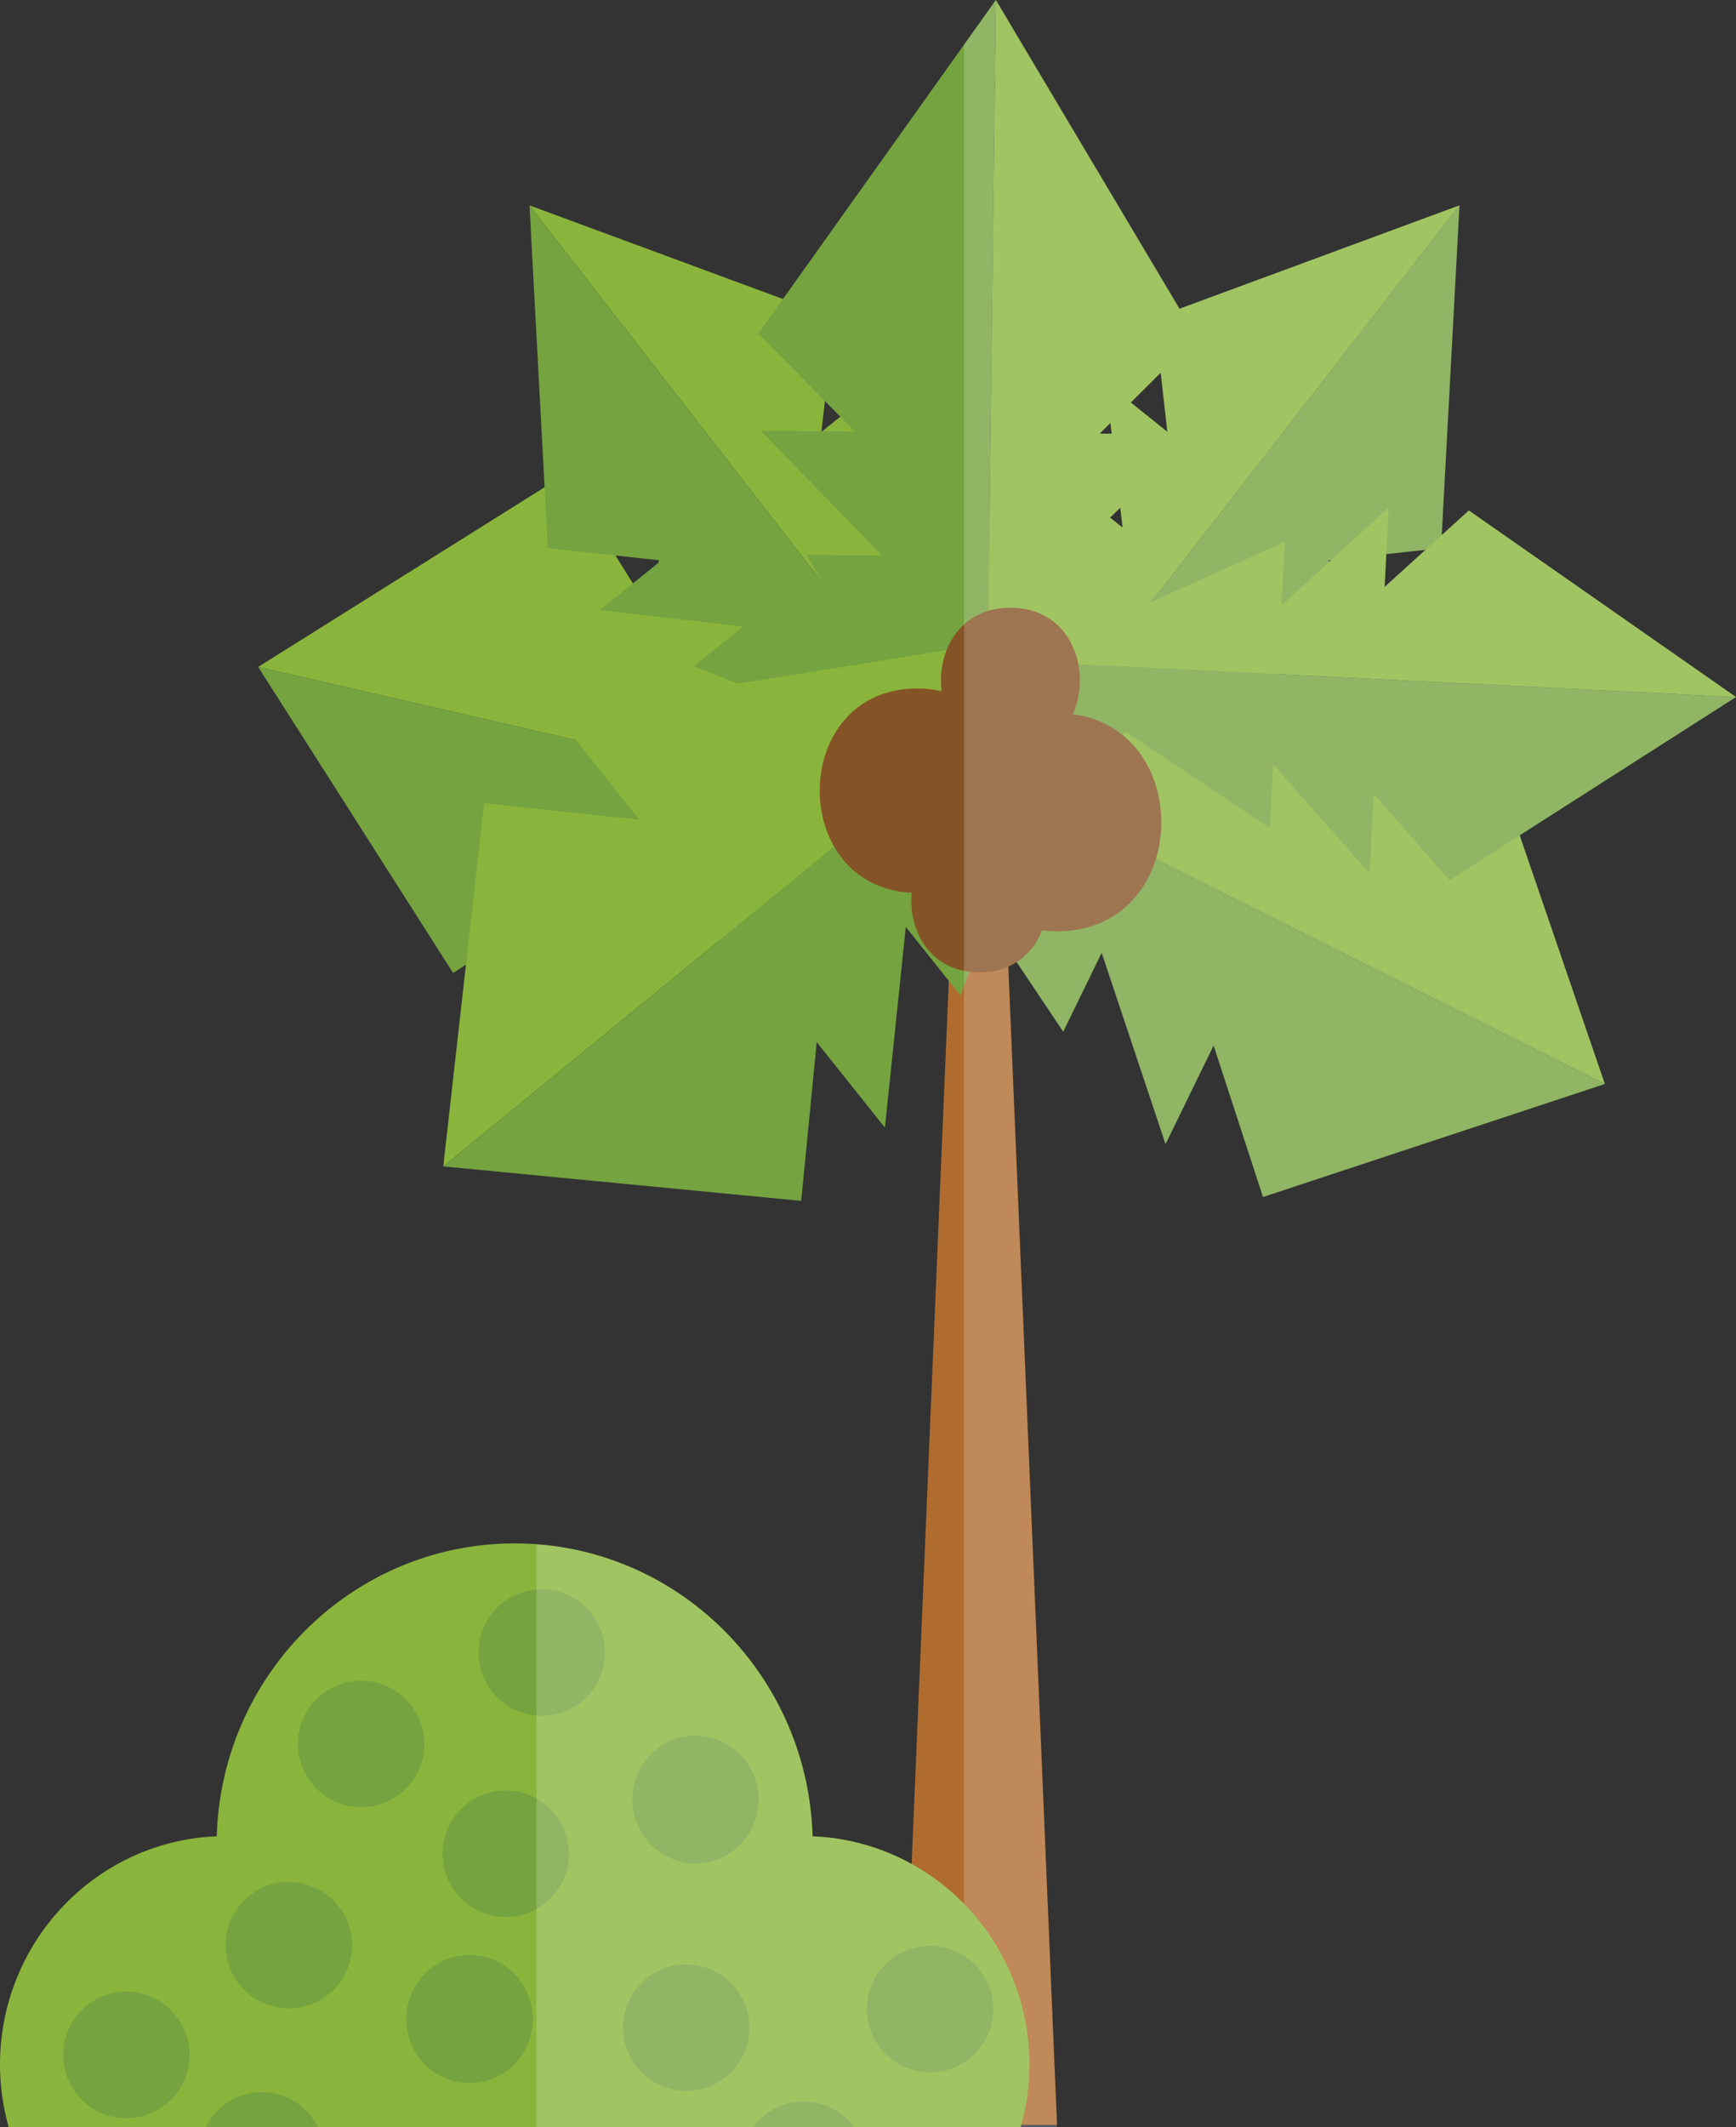
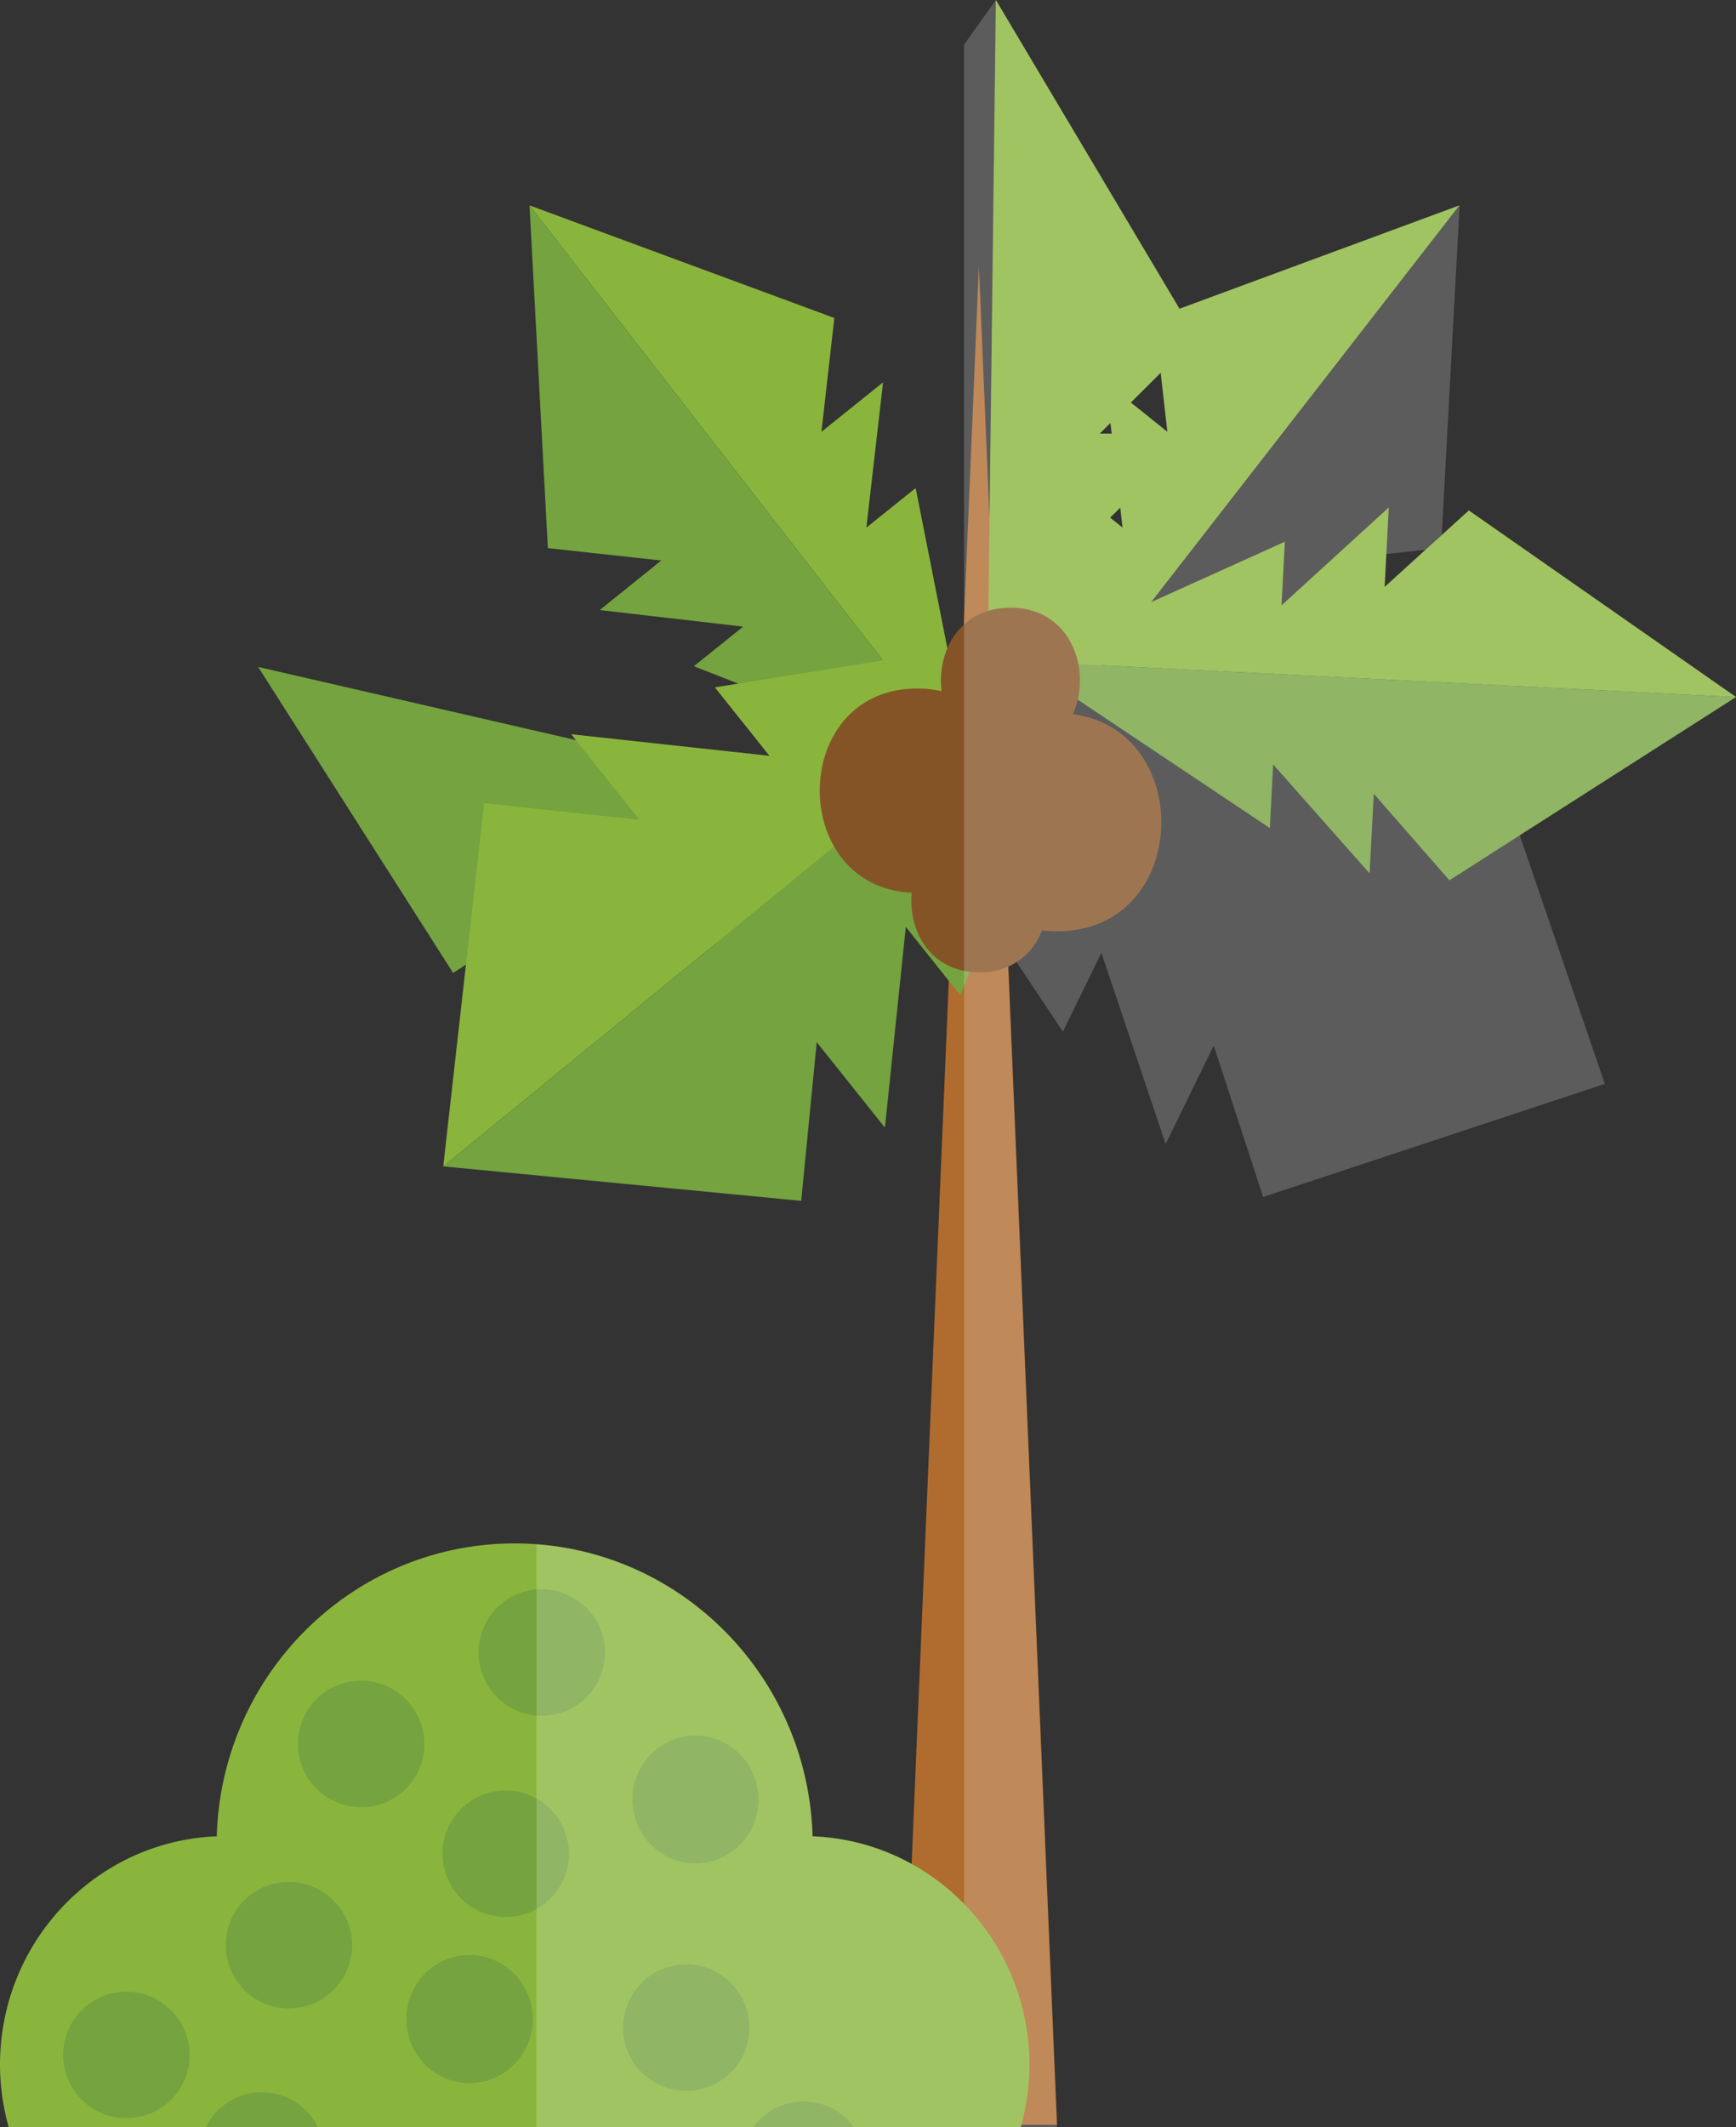
<svg xmlns="http://www.w3.org/2000/svg" viewBox="0 0 336.58 412.17">
  <rect x="0" y="0" width="336.58" height="412.17" fill="#333333" stroke="none" />
  <defs>
    <style>.cls-1{fill:#b06c2f;}.cls-2{fill:#8ab53c;}.cls-3{fill:#74a33f;}.cls-4{fill:#855426;}.cls-5{fill:#fff;opacity:0.2;}</style>
  </defs>
  <title>trees</title>
  <g id="Слой_2" data-name="Слой 2">
    <g id="safari">
      <polygon class="cls-1" points="189.79 51.47 174.62 411.68 204.95 411.68 189.79 51.47" />
-       <polygon class="cls-2" points="188.23 144.97 154.64 113.58 150.91 130.2 130.36 97.08 125.7 117.85 109.54 91.93 50.05 129.22 188.56 161.08 188.23 144.97" />
      <polygon class="cls-3" points="181.47 175.09 137.86 188.37 141.59 171.75 108.91 192.63 113.57 171.85 87.85 188.51 50.05 129.22 188.56 161.08 181.47 175.09" />
      <polygon class="cls-2" points="177.53 94.56 167.97 102.23 171.21 74.08 159.26 83.67 161.76 61.61 102.66 39.79 188.57 150.31 177.53 94.56" />
      <polygon class="cls-3" points="134.53 129.08 144.08 121.41 116.27 118.2 128.21 108.6 106.22 106.2 102.66 39.79 188.57 150.31 134.53 129.08" />
      <polygon class="cls-2" points="222.16 108.06 207.54 107.93 231.49 84.17 213.22 84.01 231.95 65.35 193.08 0 191.02 168.44 222.16 108.06" />
-       <polygon class="cls-3" points="156.42 107.5 171.02 107.63 147.49 83.45 165.75 83.6 147.04 64.62 193.08 0 191.02 168.44 156.42 107.5" />
-       <polygon class="cls-2" points="194.1 134.05 239.72 131.13 232.26 146.41 268.85 133.82 259.53 152.92 288.22 143.12 311.15 210.03 183.81 146.34 194.1 134.05" />
-       <polygon class="cls-3" points="180.58 161.74 206.16 199.88 213.62 184.6 225.97 221.67 235.29 202.57 244.87 231.92 311.15 210.03 183.81 146.34 180.58 161.74" />
      <polygon class="cls-2" points="208.08 94.56 217.64 102.23 214.39 74.08 226.34 83.67 223.85 61.61 282.95 39.79 197.03 150.31 208.08 94.56" />
-       <polygon class="cls-3" points="251.08 129.08 241.52 121.41 269.34 118.2 257.4 108.6 279.39 106.2 282.95 39.79 197.03 150.31 251.08 129.08" />
      <polygon class="cls-2" points="249.11 104.96 248.46 117.3 269.26 98.32 268.46 113.73 284.78 98.9 336.58 135.05 197.81 128.12 249.11 104.96" />
      <polygon class="cls-3" points="246.2 160.44 246.84 148.11 265.54 169.22 266.35 153.8 281.02 170.56 336.58 135.05 197.81 128.12 246.2 160.44" />
      <polygon class="cls-2" points="183.75 125.94 138.6 133.18 149.18 146.44 110.75 142.26 123.97 158.83 93.86 155.62 85.94 225.99 196.45 135.65 183.75 125.94" />
      <polygon class="cls-3" points="202.92 149.97 186.2 192.85 175.62 179.59 171.57 218.49 158.35 201.92 155.34 232.67 85.94 225.99 196.45 135.65 202.92 149.97" />
      <path class="cls-4" d="M208,138.38c3.78-8.37-.22-20.64-12.09-20.64-9.88,0-14.31,8.5-13.35,16.18a21.3,21.3,0,0,0-4.71-.52c-24.87,0-25.21,38.43-1.08,39.56-.72,7.41,3.62,15.43,13.12,15.43a12.42,12.42,0,0,0,12.13-8.13,25,25,0,0,0,2.92.18C230.84,180.44,231.85,141.47,208,138.38Z" />
      <path class="cls-5" d="M336.58,135.05,284.78,98.9l-5.25,4.78L283,39.79l-54.28,20L193.08,0l-6.16,8.65V412.17h18l-9.47-224.92a11,11,0,0,0,1.63-.87l9,13.5,7.46-15.28L226,221.67l9.32-19.1,9.58,29.35L311.15,210l-16.51-48.19ZM213.22,84l2.08-2.07.24,2.09Zm2,16.29,2-1.94.45,3.87Zm4-22.31,5.79-5.77,1.3,11.45Zm49.2,35.74.33-6.37,7.59-.83Z" />
      <path class="cls-2" d="M85.84,412.17a44.73,44.73,0,0,0,1.7-12.11c0-24.47-19.59-44.31-43.77-44.31S0,375.59,0,400.06a44.73,44.73,0,0,0,1.7,12.11Z" />
      <path class="cls-2" d="M197.89,412.17a44.73,44.73,0,0,0,1.7-12.11c0-24.47-19.6-44.31-43.77-44.31s-43.77,19.84-43.77,44.31a44.73,44.73,0,0,0,1.7,12.11Z" />
      <path class="cls-2" d="M79.37,412.17h40.86a58.42,58.42,0,0,0,37.34-54.65c0-32.29-25.86-58.48-57.77-58.48S42,325.23,42,357.52A58.43,58.43,0,0,0,79.37,412.17Z" />
      <path class="cls-3" d="M36.77,398.29a12.26,12.26,0,1,1-12.26-12.41A12.34,12.34,0,0,1,36.77,398.29Z" />
      <path class="cls-3" d="M82.29,338A12.26,12.26,0,1,1,70,325.63,12.33,12.33,0,0,1,82.29,338Z" />
      <path class="cls-3" d="M117.3,320.31a12.26,12.26,0,1,1-12.25-12.4A12.32,12.32,0,0,1,117.3,320.31Z" />
      <path class="cls-3" d="M110.29,360a12.26,12.26,0,1,1-11.56-13.08A12.31,12.31,0,0,1,110.29,360Z" />
      <path class="cls-3" d="M68.28,377A12.26,12.26,0,1,1,56,364.61,12.32,12.32,0,0,1,68.28,377Z" />
      <path class="cls-3" d="M61.65,412.17a12.1,12.1,0,0,0-21.75,0Z" />
      <ellipse class="cls-3" cx="91.04" cy="391.2" rx="12.26" ry="12.41" />
      <path class="cls-3" d="M145.32,393a12.26,12.26,0,1,1-12.26-12.41A12.34,12.34,0,0,1,145.32,393Z" />
      <path class="cls-3" d="M165.62,412.17a12.09,12.09,0,0,0-19.61,0Z" />
-       <path class="cls-3" d="M192.59,389.42A12.26,12.26,0,1,1,180.33,377,12.33,12.33,0,0,1,192.59,389.42Z" />
+       <path class="cls-3" d="M192.59,389.42Z" />
      <path class="cls-3" d="M146.68,345.58a12.42,12.42,0,0,1-8.82,15.1A12.24,12.24,0,0,1,123,351.75a12.4,12.4,0,0,1,8.81-15.1A12.24,12.24,0,0,1,146.68,345.58Z" />
      <path class="cls-5" d="M197.89,412.17a44.73,44.73,0,0,0,1.7-12.11c0-23.89-18.68-43.36-42.06-44.26-.87-30.07-24.14-54.43-53.51-56.58v113Z" />
    </g>
  </g>
</svg>